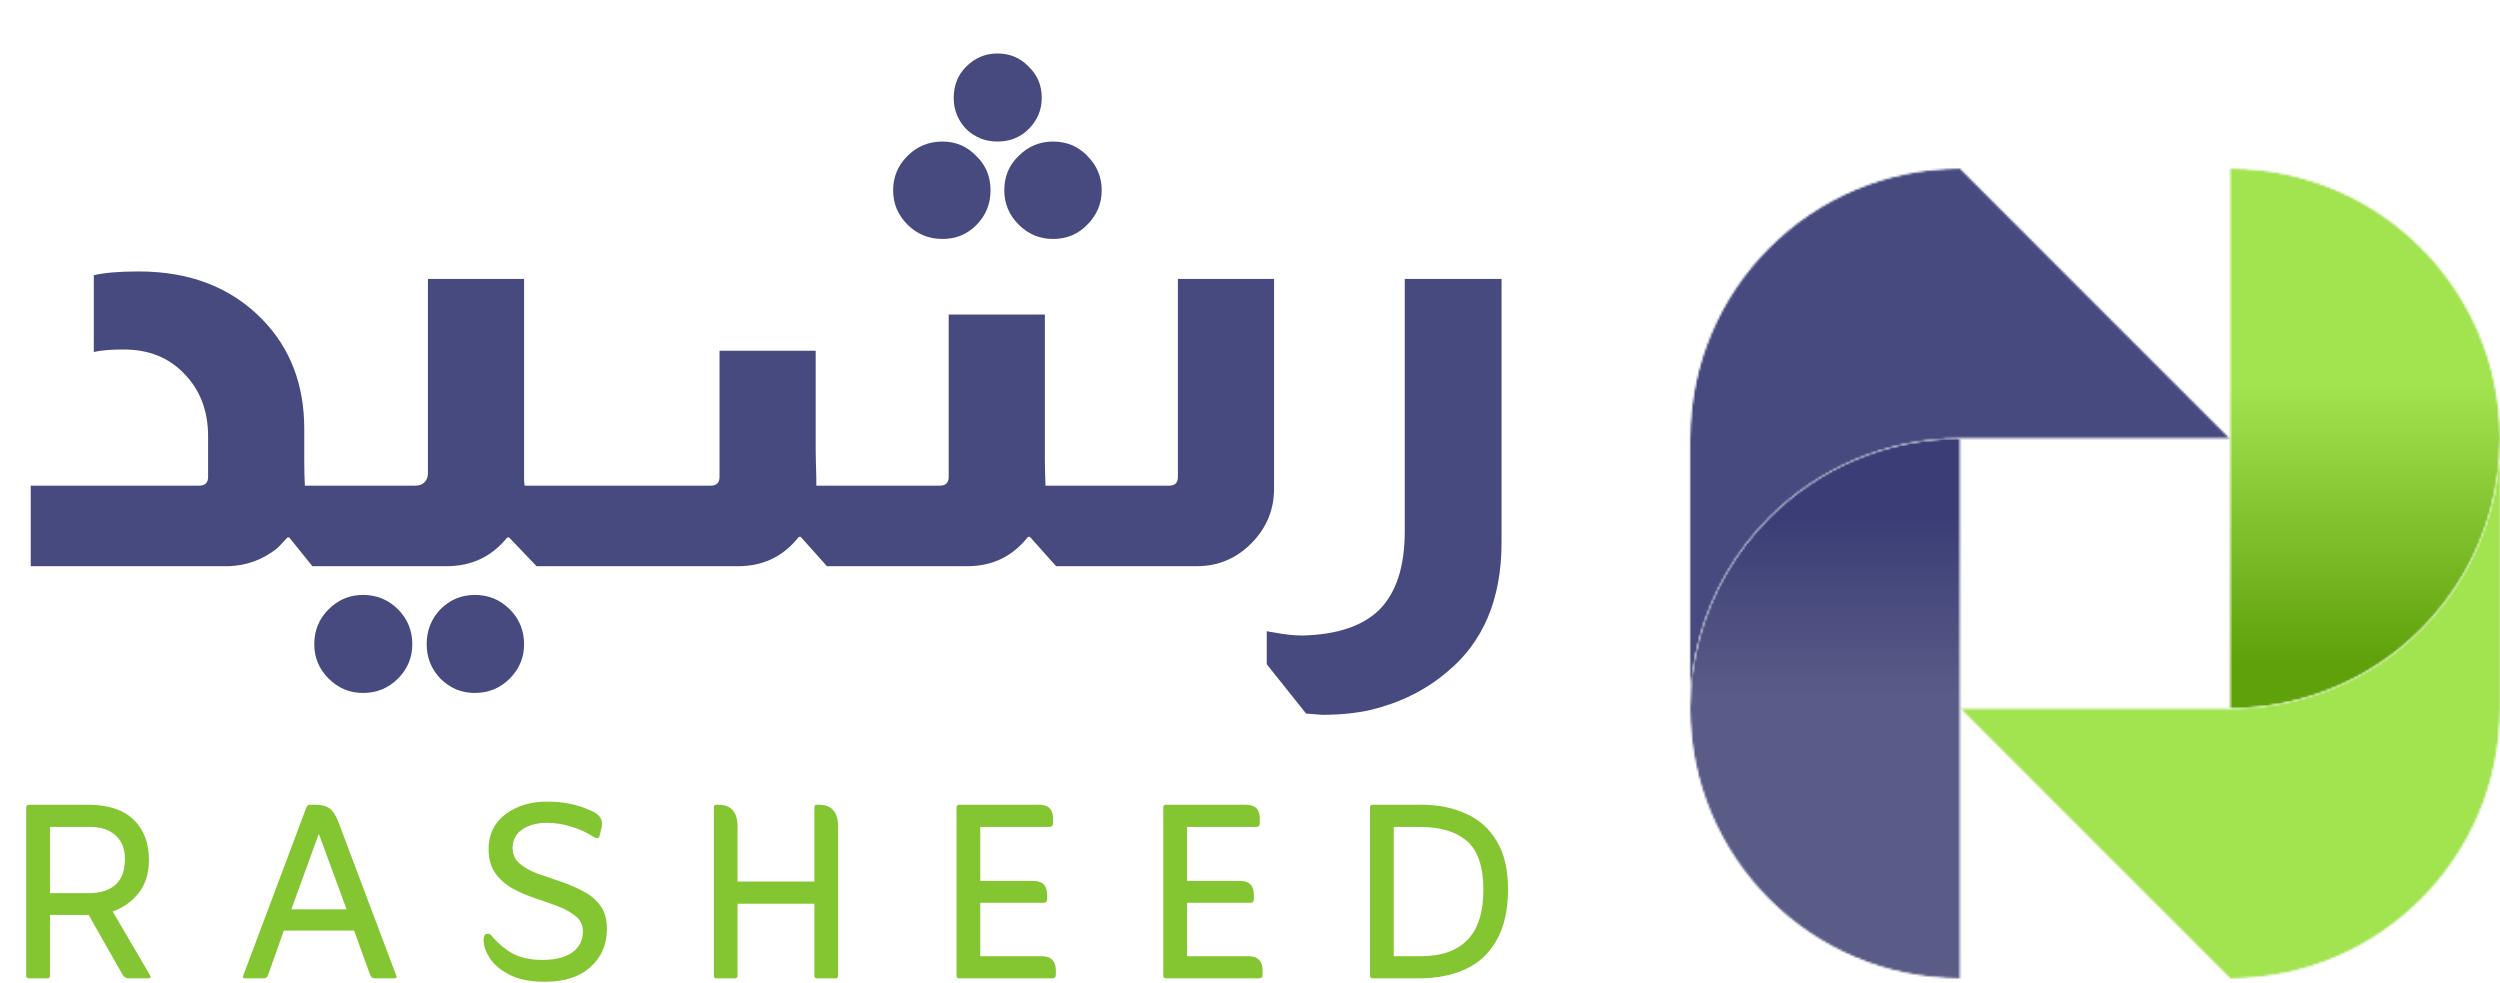
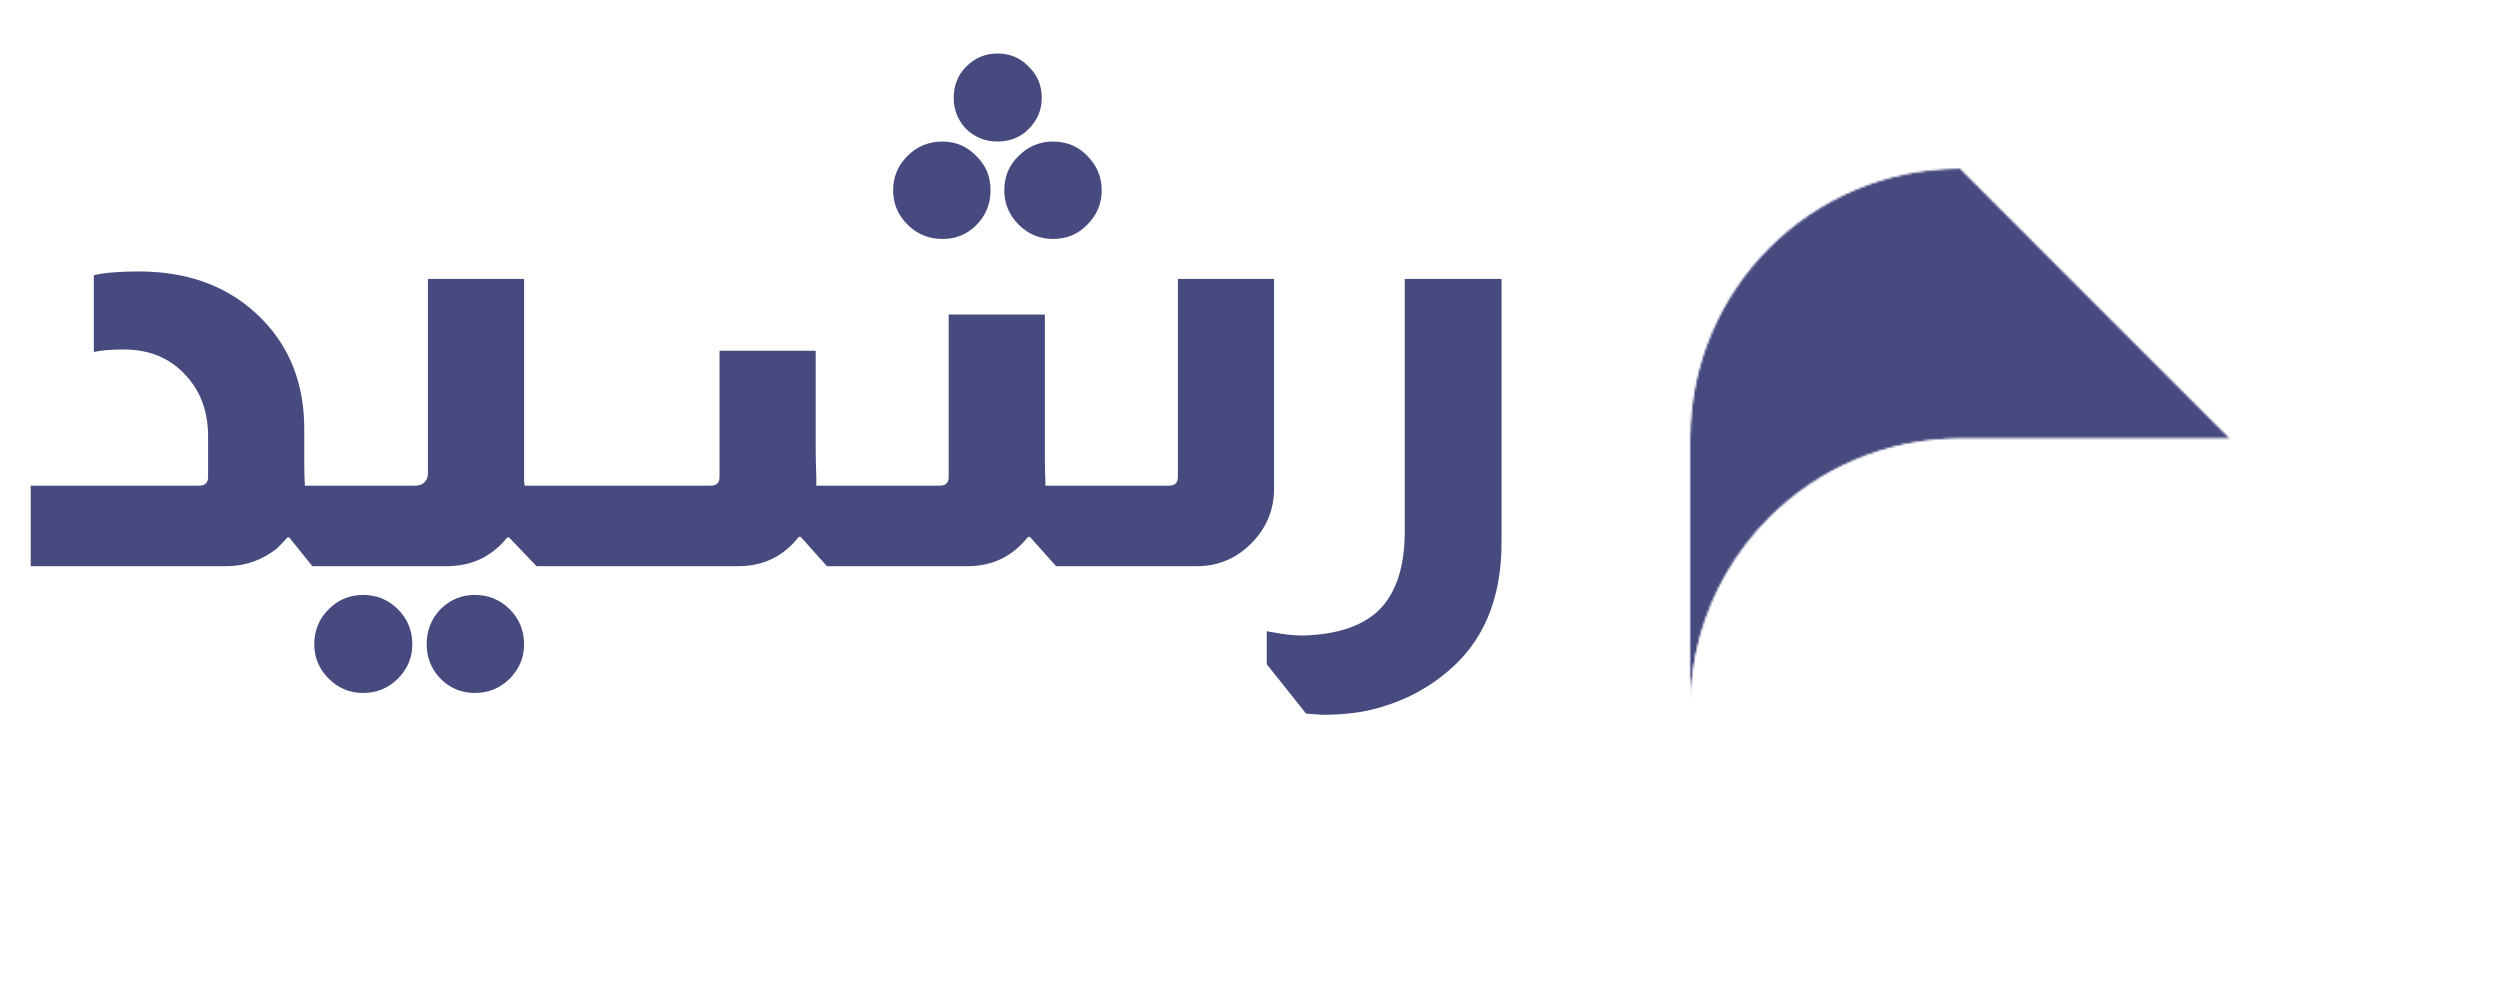
<svg xmlns="http://www.w3.org/2000/svg" width="1201" height="472" viewBox="0 0 1201 472" fill="none">
  <path d="M45.066 132.2C50.266 131 57.466 130.4 66.666 130.4C91.266 130.4 111.066 138.1 126.066 153.5C139.466 167.3 146.166 184.8 146.166 206V220.7C146.166 226.3 146.266 230.5 146.466 233.3H153.966V272H150.066L138.966 258.2H138.066C136.266 260.2 134.666 261.9 133.266 263.3C126.266 268.9 118.366 271.8 109.566 272H14.766V233.3H95.766C98.566 233.3 99.966 231.9 99.966 229.1V209.6C99.966 197.4 96.166 187.4 88.566 179.6C81.166 171.8 71.466 167.9 59.466 167.9C53.266 167.9 48.466 168.3 45.066 169.1V132.2ZM251.773 134V230.6C251.773 231.4 251.873 232.3 252.073 233.3H267.073V272H257.773L244.573 258.2H243.673C236.273 267.4 226.573 272 214.573 272H151.873V233.3H199.573C201.573 233.3 203.073 232.7 204.073 231.5C205.073 230.5 205.573 229.1 205.573 227.3V134H251.773ZM174.373 285.8C180.973 285.8 186.573 288.1 191.173 292.7C195.773 297.3 198.073 302.9 198.073 309.5C198.073 315.9 195.773 321.4 191.173 326C186.573 330.6 180.973 332.9 174.373 332.9C167.973 332.9 162.473 330.6 157.873 326C153.273 321.4 150.973 315.9 150.973 309.5C150.973 302.9 153.273 297.3 157.873 292.7C162.473 288.1 167.973 285.8 174.373 285.8ZM228.073 285.8C234.673 285.8 240.273 288.1 244.873 292.7C249.473 297.3 251.773 302.9 251.773 309.5C251.773 315.9 249.473 321.4 244.873 326C240.273 330.6 234.673 332.9 228.073 332.9C221.673 332.9 216.173 330.6 211.573 326C207.173 321.4 204.973 315.9 204.973 309.5C204.973 302.9 207.173 297.3 211.573 292.7C216.173 288.1 221.673 285.8 228.073 285.8ZM479.159 25.7C485.159 25.7 490.159 27.8 494.159 32C498.359 36 500.459 41 500.459 47C500.459 52.8 498.359 57.8 494.159 62C490.159 66 485.159 68 479.159 68C473.359 68 468.359 66 464.159 62C460.159 57.8 458.159 52.8 458.159 47C458.159 41 460.159 36 464.159 32C468.359 27.8 473.359 25.7 479.159 25.7ZM452.759 68C459.159 68 464.559 70.3 468.959 74.9C473.559 79.3 475.859 84.8 475.859 91.4C475.859 98 473.559 103.6 468.959 108.2C464.559 112.6 459.159 114.8 452.759 114.8C446.159 114.8 440.559 112.5 435.959 107.9C431.359 103.3 429.059 97.8 429.059 91.4C429.059 85 431.359 79.5 435.959 74.9C440.559 70.3 446.159 68 452.759 68ZM505.859 68C512.459 68 517.959 70.3 522.359 74.9C526.959 79.5 529.259 85 529.259 91.4C529.259 97.8 526.959 103.3 522.359 107.9C517.959 112.5 512.459 114.8 505.859 114.8C499.459 114.8 493.959 112.5 489.359 107.9C484.759 103.3 482.459 97.8 482.459 91.4C482.459 84.8 484.759 79.3 489.359 74.9C493.959 70.3 499.459 68 505.859 68ZM612.059 134V234.8C612.059 245 608.359 253.8 600.959 261.2C593.759 268.4 585.059 272 574.859 272H507.359L494.759 257.9H493.859C486.459 267.3 476.759 272 464.759 272H397.259L384.659 257.9H383.759C376.359 267.3 366.659 272 354.659 272H264.659V233.3H341.459C344.259 233.3 345.659 231.9 345.659 229.1V168.5H391.859V215.6C391.859 218.6 391.959 223.3 392.159 229.7V233.3H451.559C454.359 233.3 455.759 231.9 455.759 229.1V151.1H501.959V220.7C501.959 224.1 502.059 228.3 502.259 233.3H561.659C564.459 233.3 565.859 231.9 565.859 229.1V134H612.059ZM721.348 134V260.6C721.348 287.8 712.548 308.6 694.948 323C684.748 331.6 672.648 337.6 658.648 341C651.648 342.6 643.848 343.4 635.248 343.4L627.448 342.8L608.548 319.1V303.2C609.148 303.4 610.248 303.6 611.848 303.8C617.048 304.8 621.648 305.3 625.648 305.3C642.248 304.9 654.548 300.8 662.548 293C670.748 284.8 674.848 272.2 674.848 255.2V134H721.348Z" fill="#474A7F" />
-   <path d="M24 439.55V468.65C24 469.55 23.6 470 22.8 470H13.8C13 470 12.6 469.55 12.6 468.65V387.95C12.6 387.05 13 386.6 13.8 386.6H42.3C52 386.6 59.3 389 64.2 393.8C69.1 398.5 71.55 404.95 71.55 413.15C71.55 419.55 69.9 424.85 66.6 429.05C63.3 433.15 59.15 436.1 54.15 437.9L72.15 468.65C72.35 468.95 72.4 469.25 72.3 469.55C72.2 469.85 71.9 470 71.4 470H61.95C60.65 470 59.65 469.45 58.95 468.35L42.6 439.55H24ZM24 429.05H42.9C48.2 429.05 52.35 427.75 55.35 425.15C58.45 422.45 60 418.3 60 412.7C60 407.7 58.5 403.9 55.5 401.3C52.5 398.6 48.5 397.25 43.5 397.25H24V429.05ZM136.357 447.05L128.857 468.2C128.457 469.4 127.707 470 126.607 470H117.757C116.757 470 116.457 469.55 116.857 468.65L147.157 387.95C147.457 387.05 148.007 386.6 148.807 386.6H151.657C154.557 386.6 156.807 387.2 158.407 388.4C160.007 389.6 161.407 391.8 162.607 395L190.357 468.65C190.757 469.55 190.407 470 189.307 470H180.457C179.557 470 178.957 469.85 178.657 469.55C178.357 469.25 178.057 468.8 177.757 468.2L170.107 447.05H136.357ZM139.957 436.85H166.507L153.157 400.55L139.957 436.85ZM232.322 451.55C232.322 449.55 232.972 448.55 234.272 448.55C234.972 448.55 235.622 448.9 236.222 449.6C239.222 453.2 242.622 456.05 246.422 458.15C250.322 460.15 255.022 461.15 260.522 461.15C266.722 461.15 271.522 459.95 274.922 457.55C278.322 455.05 280.022 451.7 280.022 447.5C280.022 444.5 278.922 442.1 276.722 440.3C274.522 438.4 271.722 436.8 268.322 435.5C264.922 434.2 261.272 432.9 257.372 431.6C253.472 430.3 249.822 428.75 246.422 426.95C243.022 425.05 240.222 422.6 238.022 419.6C235.822 416.6 234.722 412.7 234.722 407.9C234.722 403.2 235.922 399.15 238.322 395.75C240.822 392.35 244.172 389.75 248.372 387.95C252.572 386.05 257.372 385.1 262.772 385.1C266.872 385.1 270.572 385.45 273.872 386.15C277.272 386.85 280.372 387.85 283.172 389.15C288.172 390.95 290.072 393.95 288.872 398.15L288.122 401.15C287.922 402.15 287.522 402.65 286.922 402.65C286.522 402.65 285.772 402.35 284.672 401.75C281.572 399.75 278.122 398.2 274.322 397.1C270.622 395.9 266.722 395.3 262.622 395.3C257.922 395.3 254.022 396.35 250.922 398.45C247.822 400.55 246.272 403.5 246.272 407.3C246.272 410.4 247.372 412.9 249.572 414.8C251.772 416.7 254.572 418.3 257.972 419.6C261.372 420.8 265.022 422.05 268.922 423.35C272.822 424.65 276.472 426.2 279.872 428C283.272 429.7 286.072 432 288.272 434.9C290.472 437.8 291.572 441.55 291.572 446.15C291.572 453.75 288.922 459.9 283.622 464.6C278.422 469.3 271.122 471.65 261.722 471.65C254.922 471.65 249.322 470.55 244.922 468.35C240.622 466.15 237.422 463.5 235.322 460.4C233.322 457.2 232.322 454.25 232.322 451.55ZM354.322 434.15V468.65C354.322 469.55 353.922 470 353.122 470H344.122C343.322 470 342.922 469.55 342.922 468.65V387.95C342.922 387.05 343.322 386.6 344.122 386.6H345.172C351.272 386.6 354.322 390.15 354.322 397.25V423.5H391.222V387.95C391.222 387.05 391.622 386.6 392.422 386.6H393.472C399.572 386.6 402.622 390.15 402.622 397.25V468.65C402.622 469.55 402.222 470 401.422 470H392.422C391.622 470 391.222 469.55 391.222 468.65V434.15H354.322ZM470.924 459.35H500.474C502.774 459.35 504.474 459.95 505.574 461.15C506.674 462.35 507.224 463.95 507.224 465.95V468.35C507.224 469.45 506.674 470 505.574 470H460.724C459.924 470 459.524 469.55 459.524 468.65V387.95C459.524 387.05 459.924 386.6 460.724 386.6H499.124C503.624 386.6 505.874 388.75 505.874 393.05V395.6C505.874 396.7 505.324 397.25 504.224 397.25H470.924V423.2H496.424C500.824 423.2 503.024 425.4 503.024 429.8V432.2C503.024 433.2 502.474 433.7 501.374 433.7H470.924V459.35ZM570.24 459.35H599.79C602.09 459.35 603.79 459.95 604.89 461.15C605.99 462.35 606.54 463.95 606.54 465.95V468.35C606.54 469.45 605.99 470 604.89 470H560.04C559.24 470 558.84 469.55 558.84 468.65V387.95C558.84 387.05 559.24 386.6 560.04 386.6H598.44C602.94 386.6 605.19 388.75 605.19 393.05V395.6C605.19 396.7 604.64 397.25 603.54 397.25H570.24V423.2H595.74C600.14 423.2 602.34 425.4 602.34 429.8V432.2C602.34 433.2 601.79 433.7 600.69 433.7H570.24V459.35ZM659.357 470C658.557 470 658.157 469.55 658.157 468.65V387.95C658.157 387.05 658.557 386.6 659.357 386.6H682.757C690.957 386.6 698.157 388.05 704.357 390.95C710.657 393.75 715.557 398.15 719.057 404.15C722.657 410.05 724.457 417.7 724.457 427.1C724.457 437 722.657 445.15 719.057 451.55C715.557 457.85 710.607 462.5 704.207 465.5C697.807 468.5 690.257 470 681.557 470H659.357ZM669.557 459.35H682.757C692.457 459.35 699.857 456.75 704.957 451.55C710.057 446.25 712.607 438.25 712.607 427.55C712.607 416.45 710.007 408.65 704.807 404.15C699.607 399.55 692.057 397.25 682.157 397.25H669.557V459.35Z" fill="#84C631" />
  <mask id="mask0_5405_18963" style="mask-type:luminance" maskUnits="userSpaceOnUse" x="1071" y="80" width="130" height="261">
    <mask id="mask1_5405_18963" style="mask-type:luminance" maskUnits="userSpaceOnUse" x="1071" y="80" width="130" height="261">
      <mask id="mask2_5405_18963" style="mask-type:luminance" maskUnits="userSpaceOnUse" x="1071" y="80" width="130" height="261">
        <path d="M1071.32 340.333V80.999C1142.95 80.999 1201 139.045 1201 210.666C1201 234.286 1194.7 256.433 1183.67 275.499C1177.96 285.367 1171.03 294.387 1163.04 302.379C1139.55 325.821 1107.13 340.333 1071.32 340.333Z" fill="white" />
      </mask>
      <g mask="url(#mask2_5405_18963)">
-         <path d="M559.512 -171.012H1453.09V722.457H559.512V-171.012Z" fill="white" />
-       </g>
+         </g>
    </mask>
    <g mask="url(#mask1_5405_18963)">
-       <path d="M1071.32 340.333V80.999C1142.95 80.999 1201 139.045 1201 210.666C1201 234.286 1194.7 256.433 1183.67 275.499C1177.96 285.367 1171.03 294.387 1163.04 302.379C1139.55 325.821 1107.13 340.333 1071.32 340.333Z" fill="white" />
-     </g>
+       </g>
  </mask>
  <g mask="url(#mask0_5405_18963)">
    <path d="M559.512 722.457V-171.011H1453.09V722.457H559.512Z" fill="url(#paint0_linear_5405_18963)" />
  </g>
  <mask id="mask3_5405_18963" style="mask-type:luminance" maskUnits="userSpaceOnUse" x="941" y="210" width="260" height="260">
    <mask id="mask4_5405_18963" style="mask-type:luminance" maskUnits="userSpaceOnUse" x="941" y="210" width="260" height="260">
      <mask id="mask5_5405_18963" style="mask-type:luminance" maskUnits="userSpaceOnUse" x="941" y="210" width="260" height="260">
        <path d="M1071.32 340.333C1107.13 340.333 1139.55 325.821 1163.04 302.379C1171.03 294.387 1177.96 285.367 1183.67 275.499C1194.7 256.433 1201 234.286 1201 210.666V340.333C1201 376.143 1186.49 408.56 1163.04 432.002C1139.55 455.488 1107.13 470 1071.32 470L1006.48 405.166L941.68 340.333H1071.32Z" fill="white" />
      </mask>
      <g mask="url(#mask5_5405_18963)">
-         <path d="M559.512 -171.012H1453.09V722.457H559.512V-171.012Z" fill="white" />
-       </g>
+         </g>
    </mask>
    <g mask="url(#mask4_5405_18963)">
      <path d="M1071.32 340.333C1107.13 340.333 1139.55 325.821 1163.04 302.379C1171.03 294.387 1177.96 285.367 1183.67 275.499C1194.7 256.433 1201 234.286 1201 210.666V340.333C1201 376.143 1186.49 408.56 1163.04 432.002C1139.55 455.488 1107.13 470 1071.32 470L1006.48 405.166L941.68 340.333H1071.32Z" fill="white" />
    </g>
  </mask>
  <g mask="url(#mask3_5405_18963)">
    <path d="M559.512 722.458V-171.011H1453.09V722.458H559.512Z" fill="url(#paint1_linear_5405_18963)" />
  </g>
  <mask id="mask6_5405_18963" style="mask-type:luminance" maskUnits="userSpaceOnUse" x="812" y="210" width="130" height="260">
    <mask id="mask7_5405_18963" style="mask-type:luminance" maskUnits="userSpaceOnUse" x="812" y="210" width="130" height="260">
      <mask id="mask8_5405_18963" style="mask-type:luminance" maskUnits="userSpaceOnUse" x="812" y="210" width="130" height="260">
        <path d="M941.637 210.666V470C870.053 470 812 411.953 812 340.333C812 316.712 818.297 294.565 829.327 275.499C835.043 265.676 841.964 256.612 849.958 248.664C873.447 225.178 905.868 210.666 941.637 210.666Z" fill="white" />
      </mask>
      <g mask="url(#mask8_5405_18963)">
-         <path d="M559.514 -171.012H1453.09V722.457H559.514V-171.012Z" fill="white" />
-       </g>
+         </g>
    </mask>
    <g mask="url(#mask7_5405_18963)">
      <path d="M941.637 210.666V470C870.053 470 812 411.953 812 340.333C812 316.712 818.297 294.565 829.327 275.499C835.043 265.676 841.964 256.612 849.958 248.664C873.447 225.178 905.868 210.666 941.637 210.666Z" fill="white" />
    </g>
  </mask>
  <g mask="url(#mask6_5405_18963)">
    <path d="M559.514 722.458V-171.011H1453.09V722.458H559.514Z" fill="url(#paint2_linear_5405_18963)" />
  </g>
  <mask id="mask9_5405_18963" style="mask-type:luminance" maskUnits="userSpaceOnUse" x="812" y="80" width="260" height="261">
    <mask id="mask10_5405_18963" style="mask-type:luminance" maskUnits="userSpaceOnUse" x="812" y="80" width="260" height="261">
      <mask id="mask11_5405_18963" style="mask-type:luminance" maskUnits="userSpaceOnUse" x="812" y="80" width="260" height="261">
        <path d="M941.637 210.666C905.868 210.666 873.447 225.177 849.958 248.664C841.964 256.612 835.043 265.676 829.327 275.499C818.297 294.565 812 316.712 812 340.333V210.666C812 174.856 826.513 142.439 849.958 118.997C873.447 95.511 905.868 80.999 941.637 80.999H941.682L1006.48 145.832L1071.32 210.666H941.637Z" fill="white" />
      </mask>
      <g mask="url(#mask11_5405_18963)">
        <path d="M559.514 -171.012H1453.09V722.457H559.514V-171.012Z" fill="white" />
      </g>
    </mask>
    <g mask="url(#mask10_5405_18963)">
      <path d="M941.637 210.666C905.868 210.666 873.447 225.177 849.958 248.664C841.964 256.612 835.043 265.676 829.327 275.499C818.297 294.565 812 316.712 812 340.333V210.666C812 174.856 826.513 142.439 849.958 118.997C873.447 95.511 905.868 80.999 941.637 80.999H941.682L1006.48 145.832L1071.32 210.666H941.637Z" fill="white" />
    </g>
  </mask>
  <g mask="url(#mask9_5405_18963)">
    <path d="M559.514 722.457V-171.011H1453.09V722.457H559.514Z" fill="url(#paint3_linear_5405_18963)" />
  </g>
  <defs>
    <linearGradient id="paint0_linear_5405_18963" x1="1136.17" y1="371.802" x2="1136.17" y2="99.555" gradientUnits="userSpaceOnUse">
      <stop offset="0.197" stop-color="#5FA10B" />
      <stop offset="0.688" stop-color="#A2E350" />
    </linearGradient>
    <linearGradient id="paint1_linear_5405_18963" x1="1055.58" y1="479.067" x2="1189.8" y2="351.548" gradientUnits="userSpaceOnUse">
      <stop offset="0.26" stop-color="#A2E350" />
    </linearGradient>
    <linearGradient id="paint2_linear_5405_18963" x1="876.825" y1="482.856" x2="876.825" y2="224.935" gradientUnits="userSpaceOnUse">
      <stop offset="0.577" stop-color="#595C86" />
      <stop offset="0.904" stop-color="#3B3E76" />
    </linearGradient>
    <linearGradient id="paint3_linear_5405_18963" x1="871.846" y1="185.718" x2="970.582" y2="95.948" gradientUnits="userSpaceOnUse">
      <stop offset="0.51" stop-color="#474A7F" />
    </linearGradient>
  </defs>
</svg>